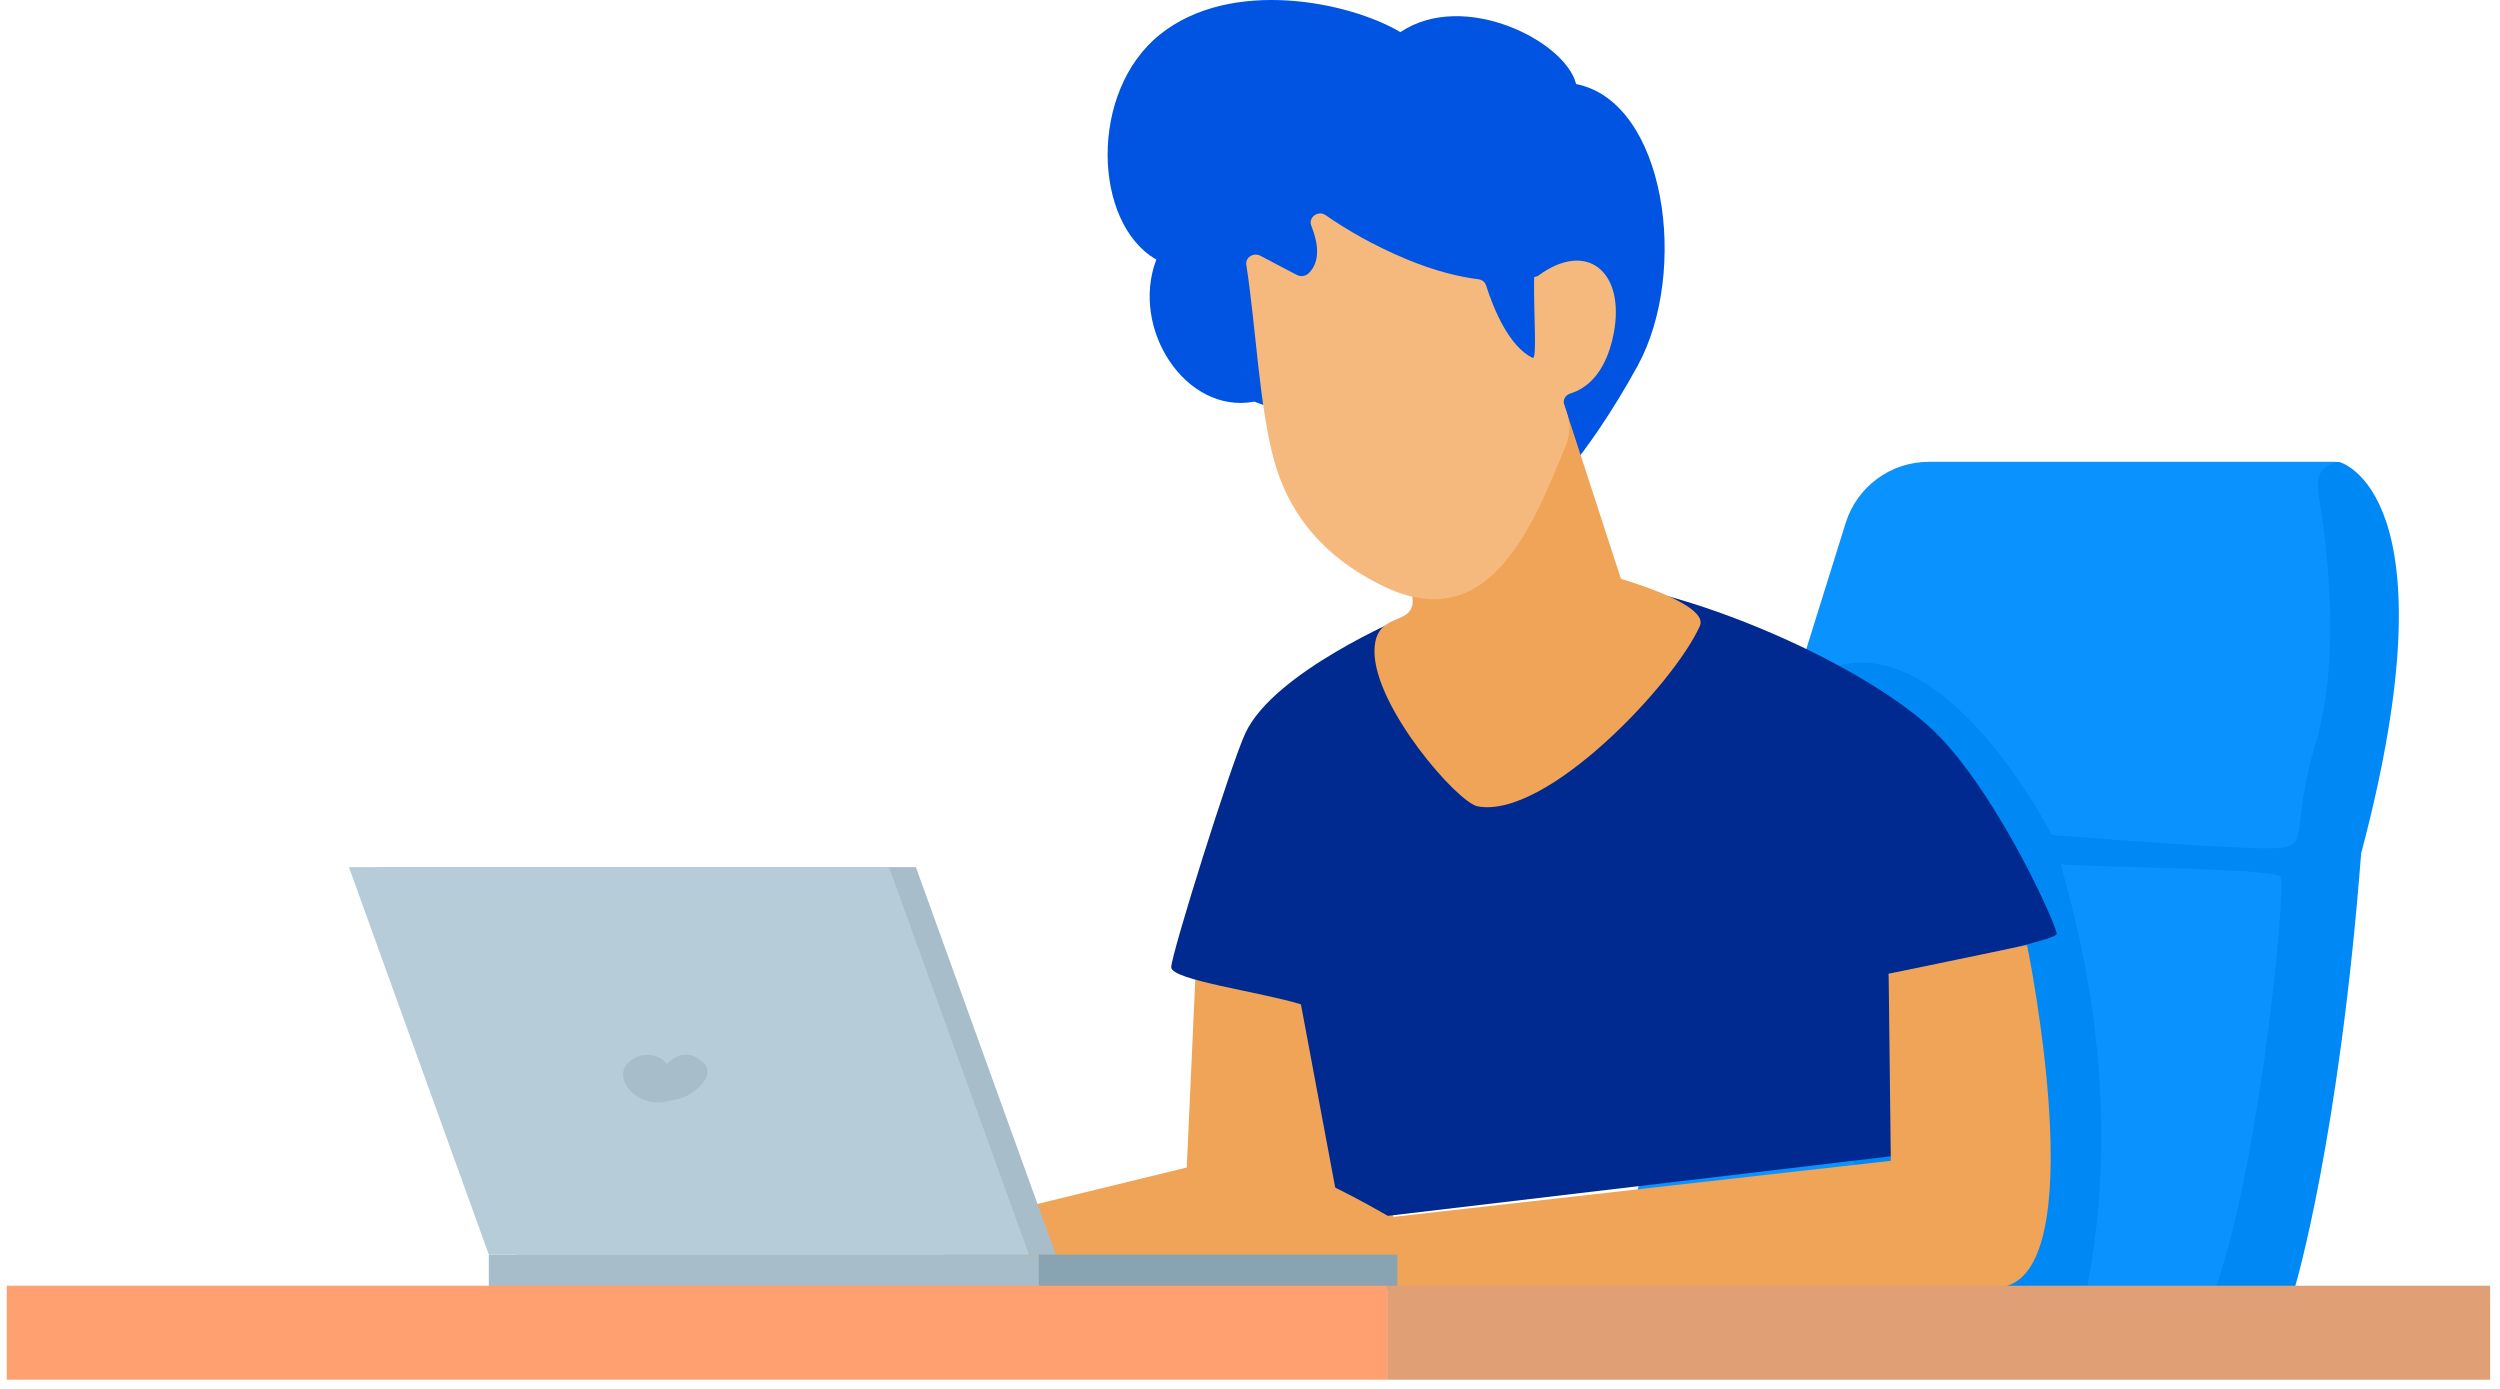
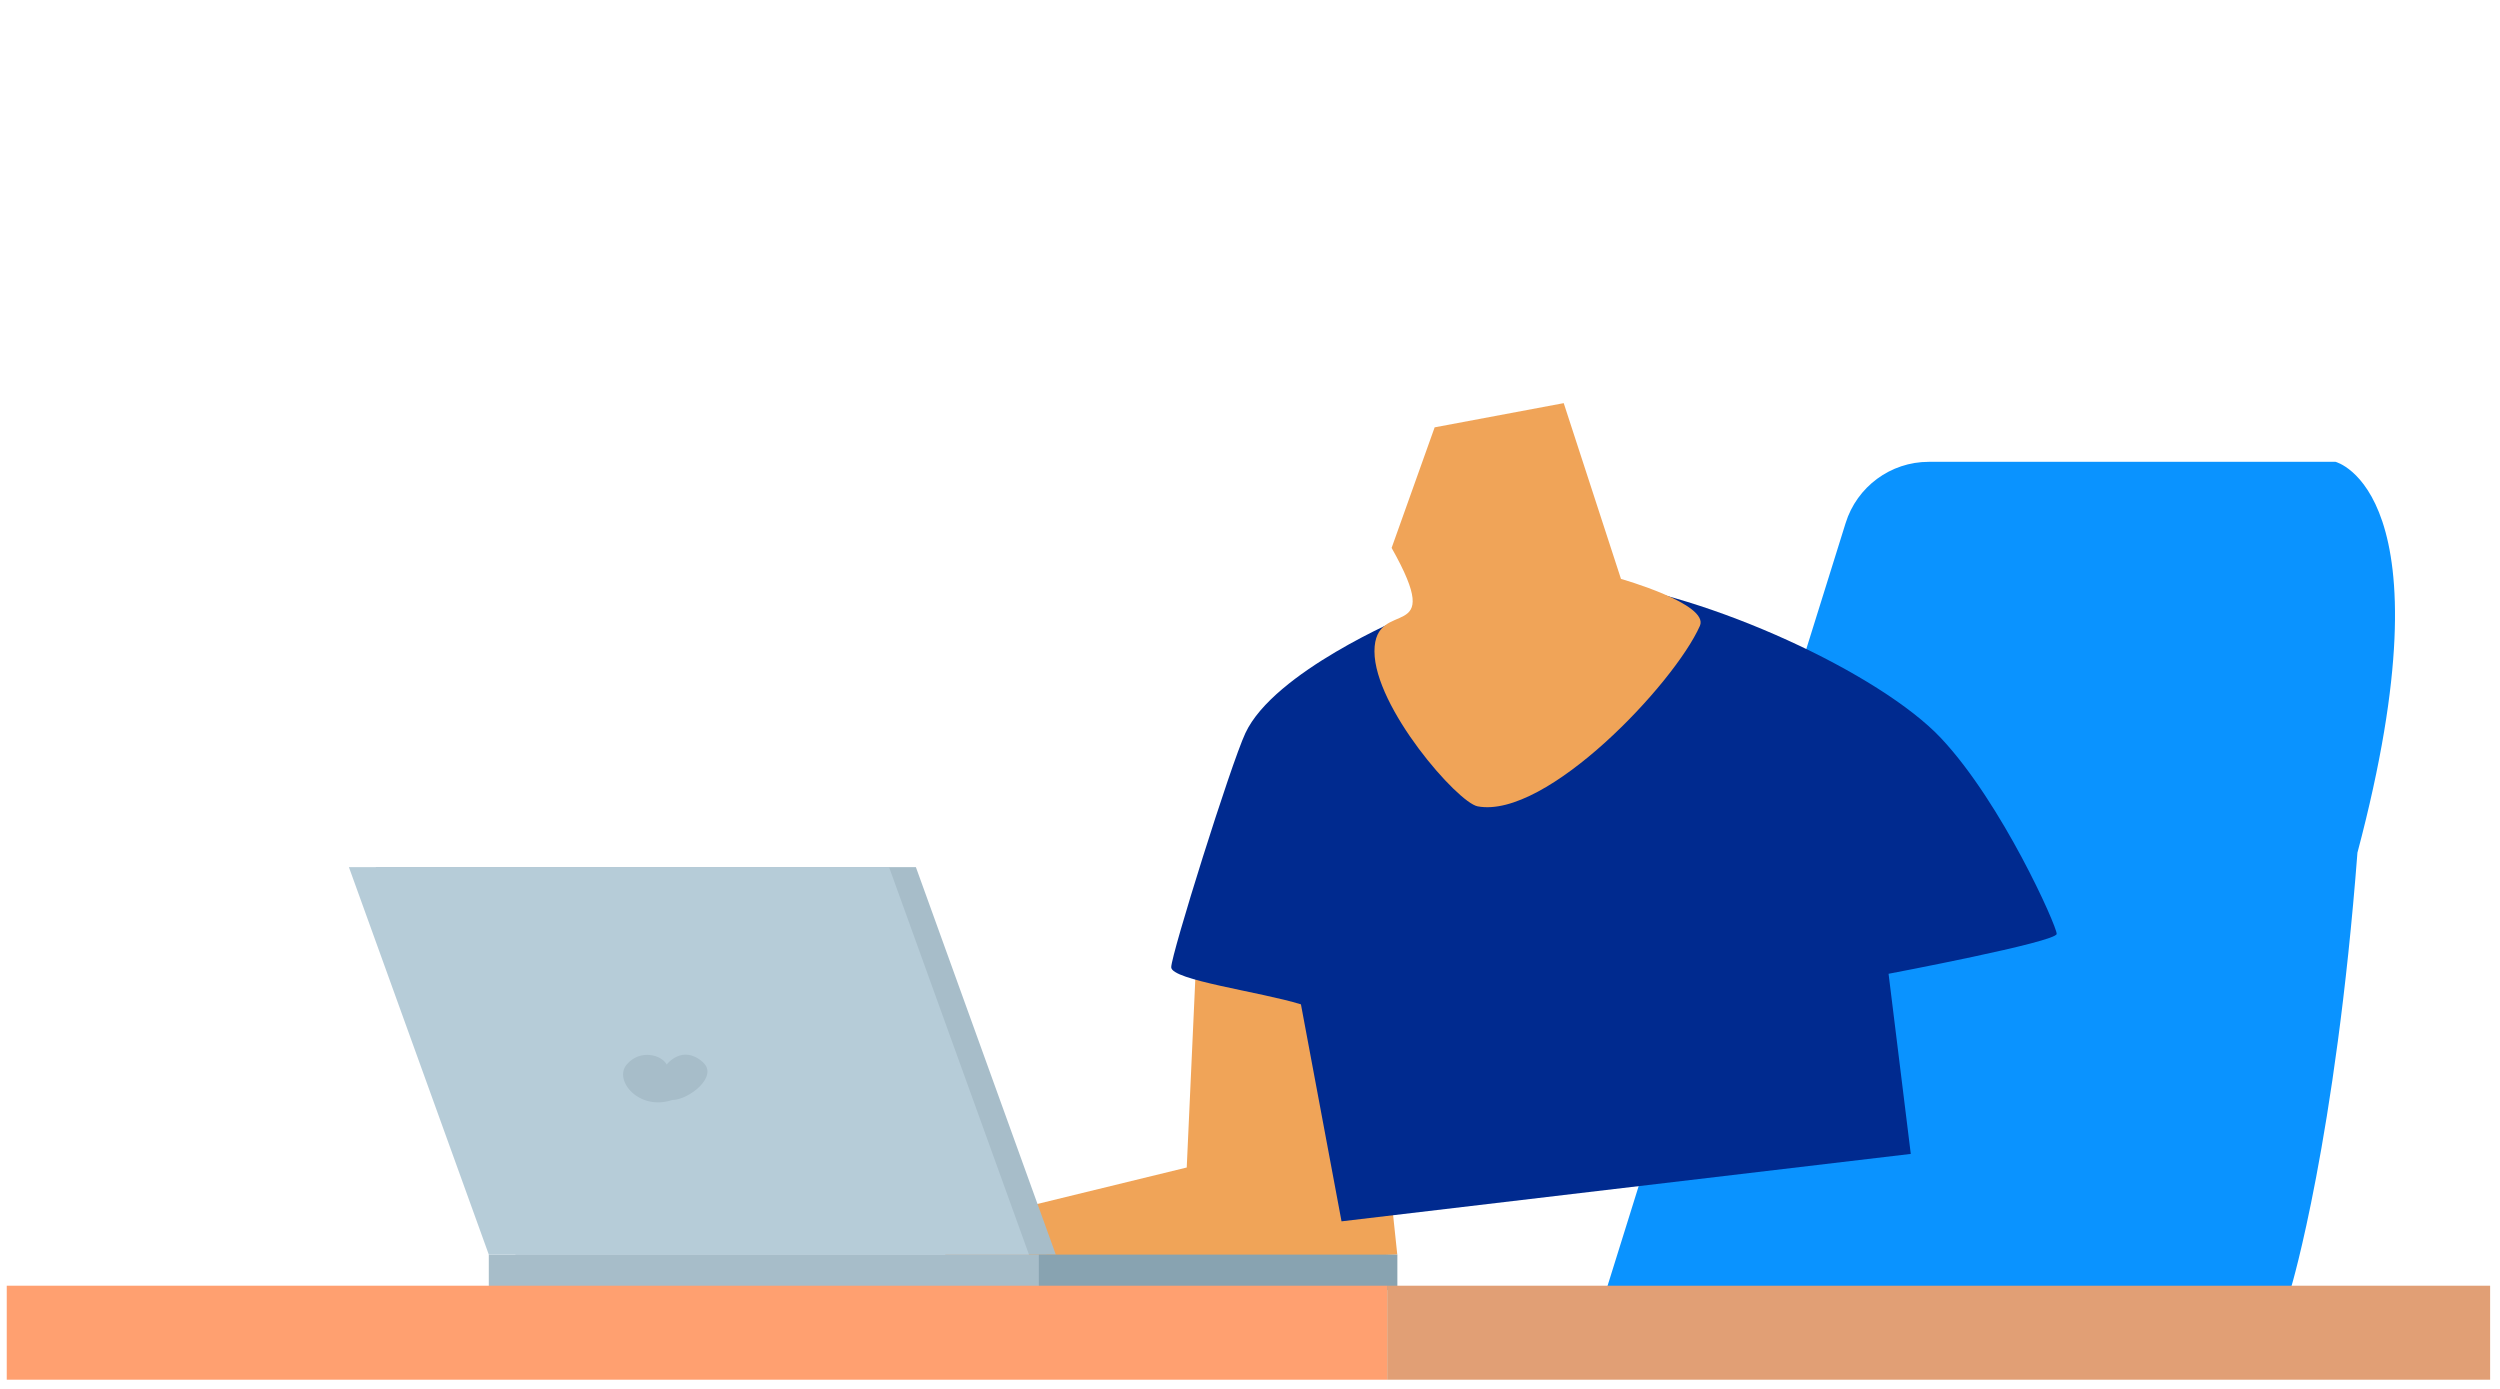
<svg xmlns="http://www.w3.org/2000/svg" width="225" height="125" viewBox="0 0 225 125" fill="none">
-   <path d="M112.881 36.148C106.735 37.308 101.694 29.61 104.069 23.361C98.37 20.1 97.97 8.246 104.398 3.103C110.827 -2.04 121.426 0.163 126.036 2.891C131.743 -0.942 140.892 3.691 141.849 7.564C149.9 9.155 152.056 24.404 147.376 32.941C142.703 41.479 138.266 45.618 138.266 45.618L112.873 36.14L112.881 36.148Z" fill="#0054E1" />
  <path d="M212.172 76.711C210.189 102.567 206.214 115.824 206.214 115.824H144.648L161.19 62.819L166.106 47.077C167.125 43.8 170.159 41.565 173.585 41.565H210.197C210.197 41.565 220.788 44.215 212.18 76.703L212.172 76.711Z" fill="#0A93FF" />
-   <path d="M212.51 76.711C210.527 102.567 206.552 115.824 206.552 115.824H199.449C203.533 103.907 205.783 79.737 205.242 78.922C205.054 78.64 202.93 78.444 200.147 78.311C194.431 78.028 185.925 77.958 185.533 77.762C185.032 77.511 191.868 95.182 187.846 115.824H169.956C166.639 106.651 159.858 74.226 163.143 63.329C163.754 61.298 164.711 60.012 166.114 59.761C175.969 58.021 184.671 75.151 184.671 75.151C184.671 75.151 194.071 75.912 200.264 76.225C202.632 76.335 204.537 76.39 205.258 76.311C207.869 76.021 206.128 74.571 208.449 66.731C210.77 58.891 209.319 48.441 208.739 44.96C208.347 42.592 208.888 42.106 210.276 41.581H210.542C210.542 41.581 221.134 44.231 212.526 76.719L212.51 76.711Z" fill="#0089F5" />
  <path d="M107.762 84.088L106.806 105.075L87.277 109.841C87.277 109.841 82.989 113.181 86.321 113.659C89.653 114.138 125.755 112.915 125.755 112.915L122.517 82.183L107.755 84.088H107.762Z" fill="#F0A458" />
  <path d="M126.405 55.52C126.405 55.52 114.653 60.451 112.082 65.986C110.765 68.816 105.41 85.891 105.41 87.052C105.41 88.212 113.438 89.262 117.084 90.391L120.737 109.92L171.97 103.852L169.971 87.64C169.971 87.64 185.102 84.778 185.102 84.049C185.102 83.32 180.186 72.297 174.714 66.457C169.242 60.616 153.742 53.45 143.386 52.298L126.397 55.52H126.405Z" fill="#002A8F" />
  <path d="M140.737 36.289L145.888 52.102C145.888 52.102 153.861 54.36 152.991 56.328C150.686 61.517 139.185 73.732 132.991 72.572C131.188 72.234 123.701 63.658 123.701 58.617C123.701 53.576 130.279 58.233 125.246 49.311L129.118 38.461L140.745 36.281L140.737 36.289Z" fill="#F0A458" />
-   <path d="M182.435 85.053C182.435 85.053 188.644 115.252 179.848 115.871C169.327 116.616 104.688 115.769 104.688 115.769C104.688 115.769 105.785 112.116 107.243 110.289C108.701 108.462 114.534 105.177 116.729 105.538C118.917 105.907 125.118 109.552 125.118 109.552L170.173 104.472L169.977 87.64L182.435 85.053Z" fill="#F0A458" />
  <path d="M82.431 78.044H33.809L46.399 112.915H95.022L82.431 78.044Z" fill="#A7BDC9" />
  <path d="M94.175 112.915H43.992V116.106H94.175V112.915Z" fill="#A7BDC9" />
  <path d="M80.017 78.044H31.402L43.993 112.915H92.608L80.017 78.044Z" fill="#B6CCD8" />
  <path d="M125.763 112.915H93.494V116.106H125.763V112.915Z" fill="#88A3B1" />
-   <path d="M138.384 24.85C138.384 24.85 138.274 24.889 138.07 24.944C138.023 28.558 138.36 32.416 137.921 32.204C135.828 31.177 134.448 27.884 133.743 25.681C133.649 25.383 133.382 25.172 133.053 25.133C131.297 24.913 129.125 24.388 126.569 23.322C123.52 22.051 121.097 20.609 119.317 19.37C118.635 18.892 117.718 19.566 118.016 20.311C118.635 21.863 118.871 23.525 117.781 24.591C117.506 24.858 117.067 24.929 116.722 24.748C115.829 24.278 114.48 23.572 113.43 23.016C112.818 22.694 112.066 23.172 112.168 23.823C113.038 29.46 113.336 36.633 114.676 41.463C115.844 45.688 118.565 49.867 124.476 52.744C134.033 57.401 137.945 47.35 140.9 40.161C141.7 38.217 140.845 36.908 140.744 36.288C140.681 35.889 140.947 35.528 141.363 35.403C142.508 35.058 144.475 33.897 145.228 30.04C146.318 24.458 142.813 21.542 138.392 24.85H138.384Z" fill="#F5B97D" />
  <path d="M63.255 95.589C61.404 93.958 60 95.809 60 95.809C59.561 94.938 57.602 94.389 56.403 95.808C55.203 97.227 57.499 100 60.5 99C61.981 99 64.713 96.875 63.255 95.597V95.589Z" fill="#A7BDC9" />
  <path d="M124.844 115.714H0.607V124.173H124.844V115.714Z" fill="#FFA070" />
  <path d="M224.111 115.714H124.844V124.173H224.111V115.714Z" fill="#E19F75" />
</svg>